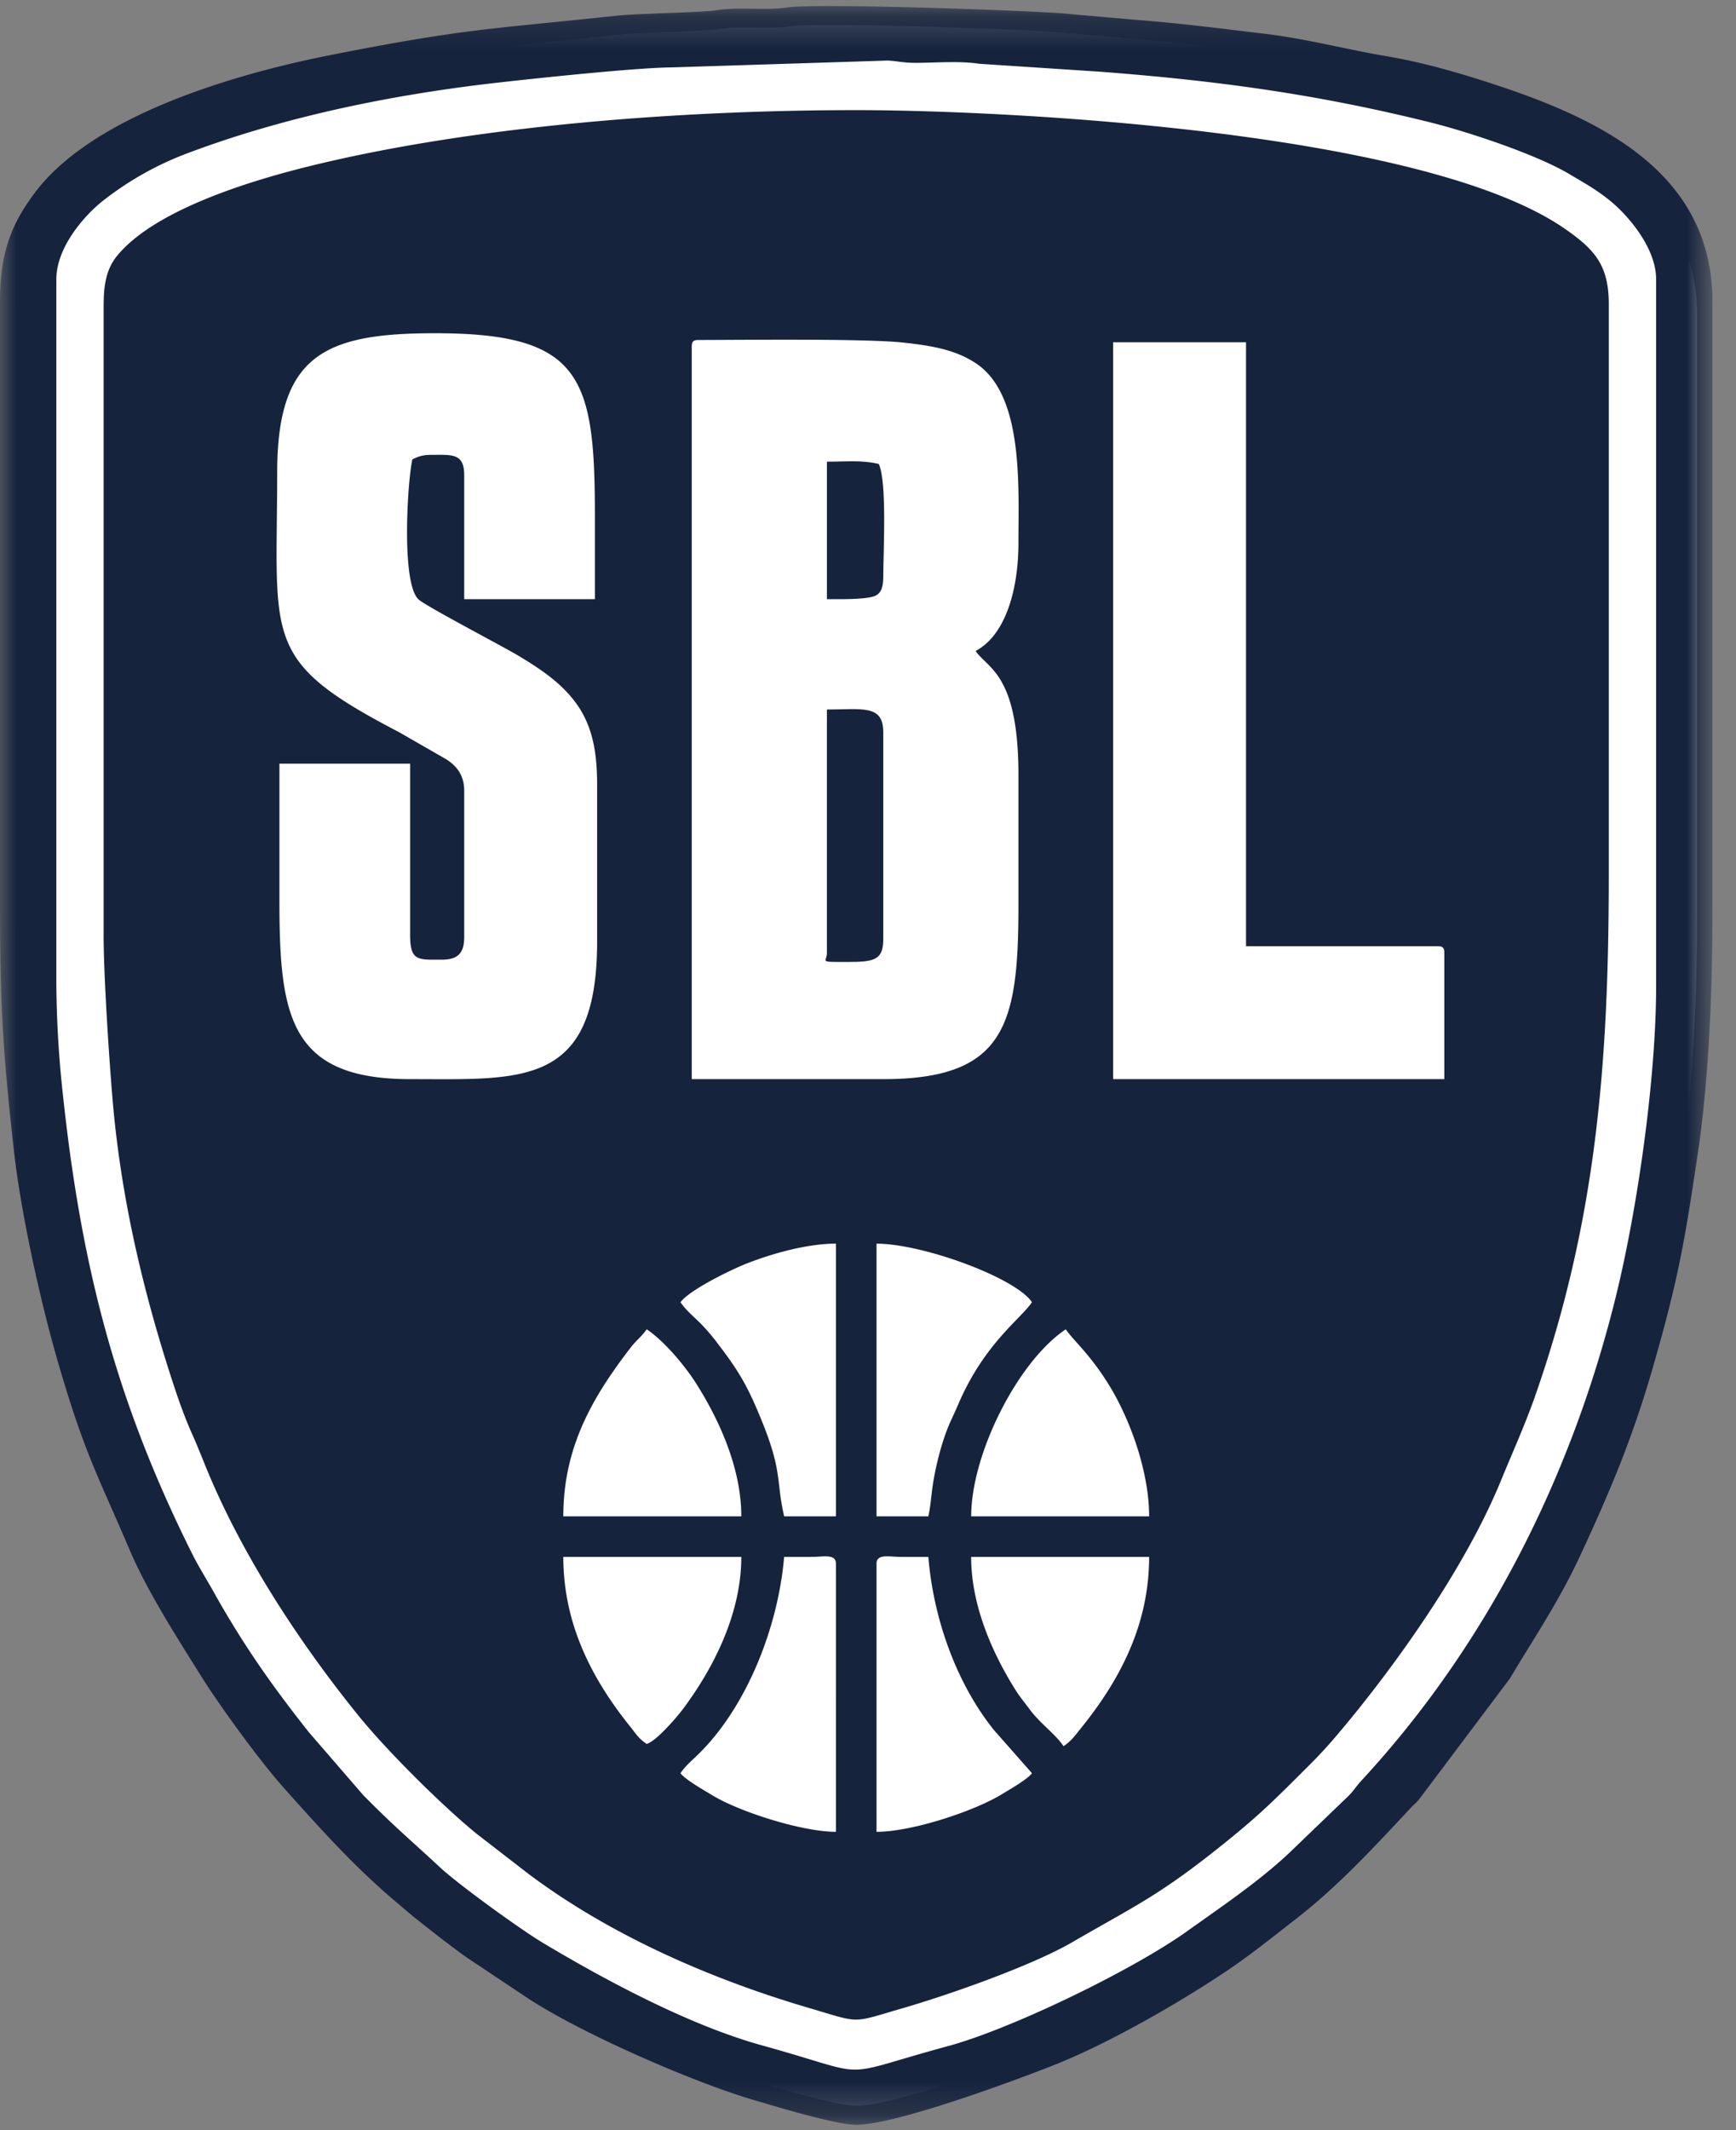
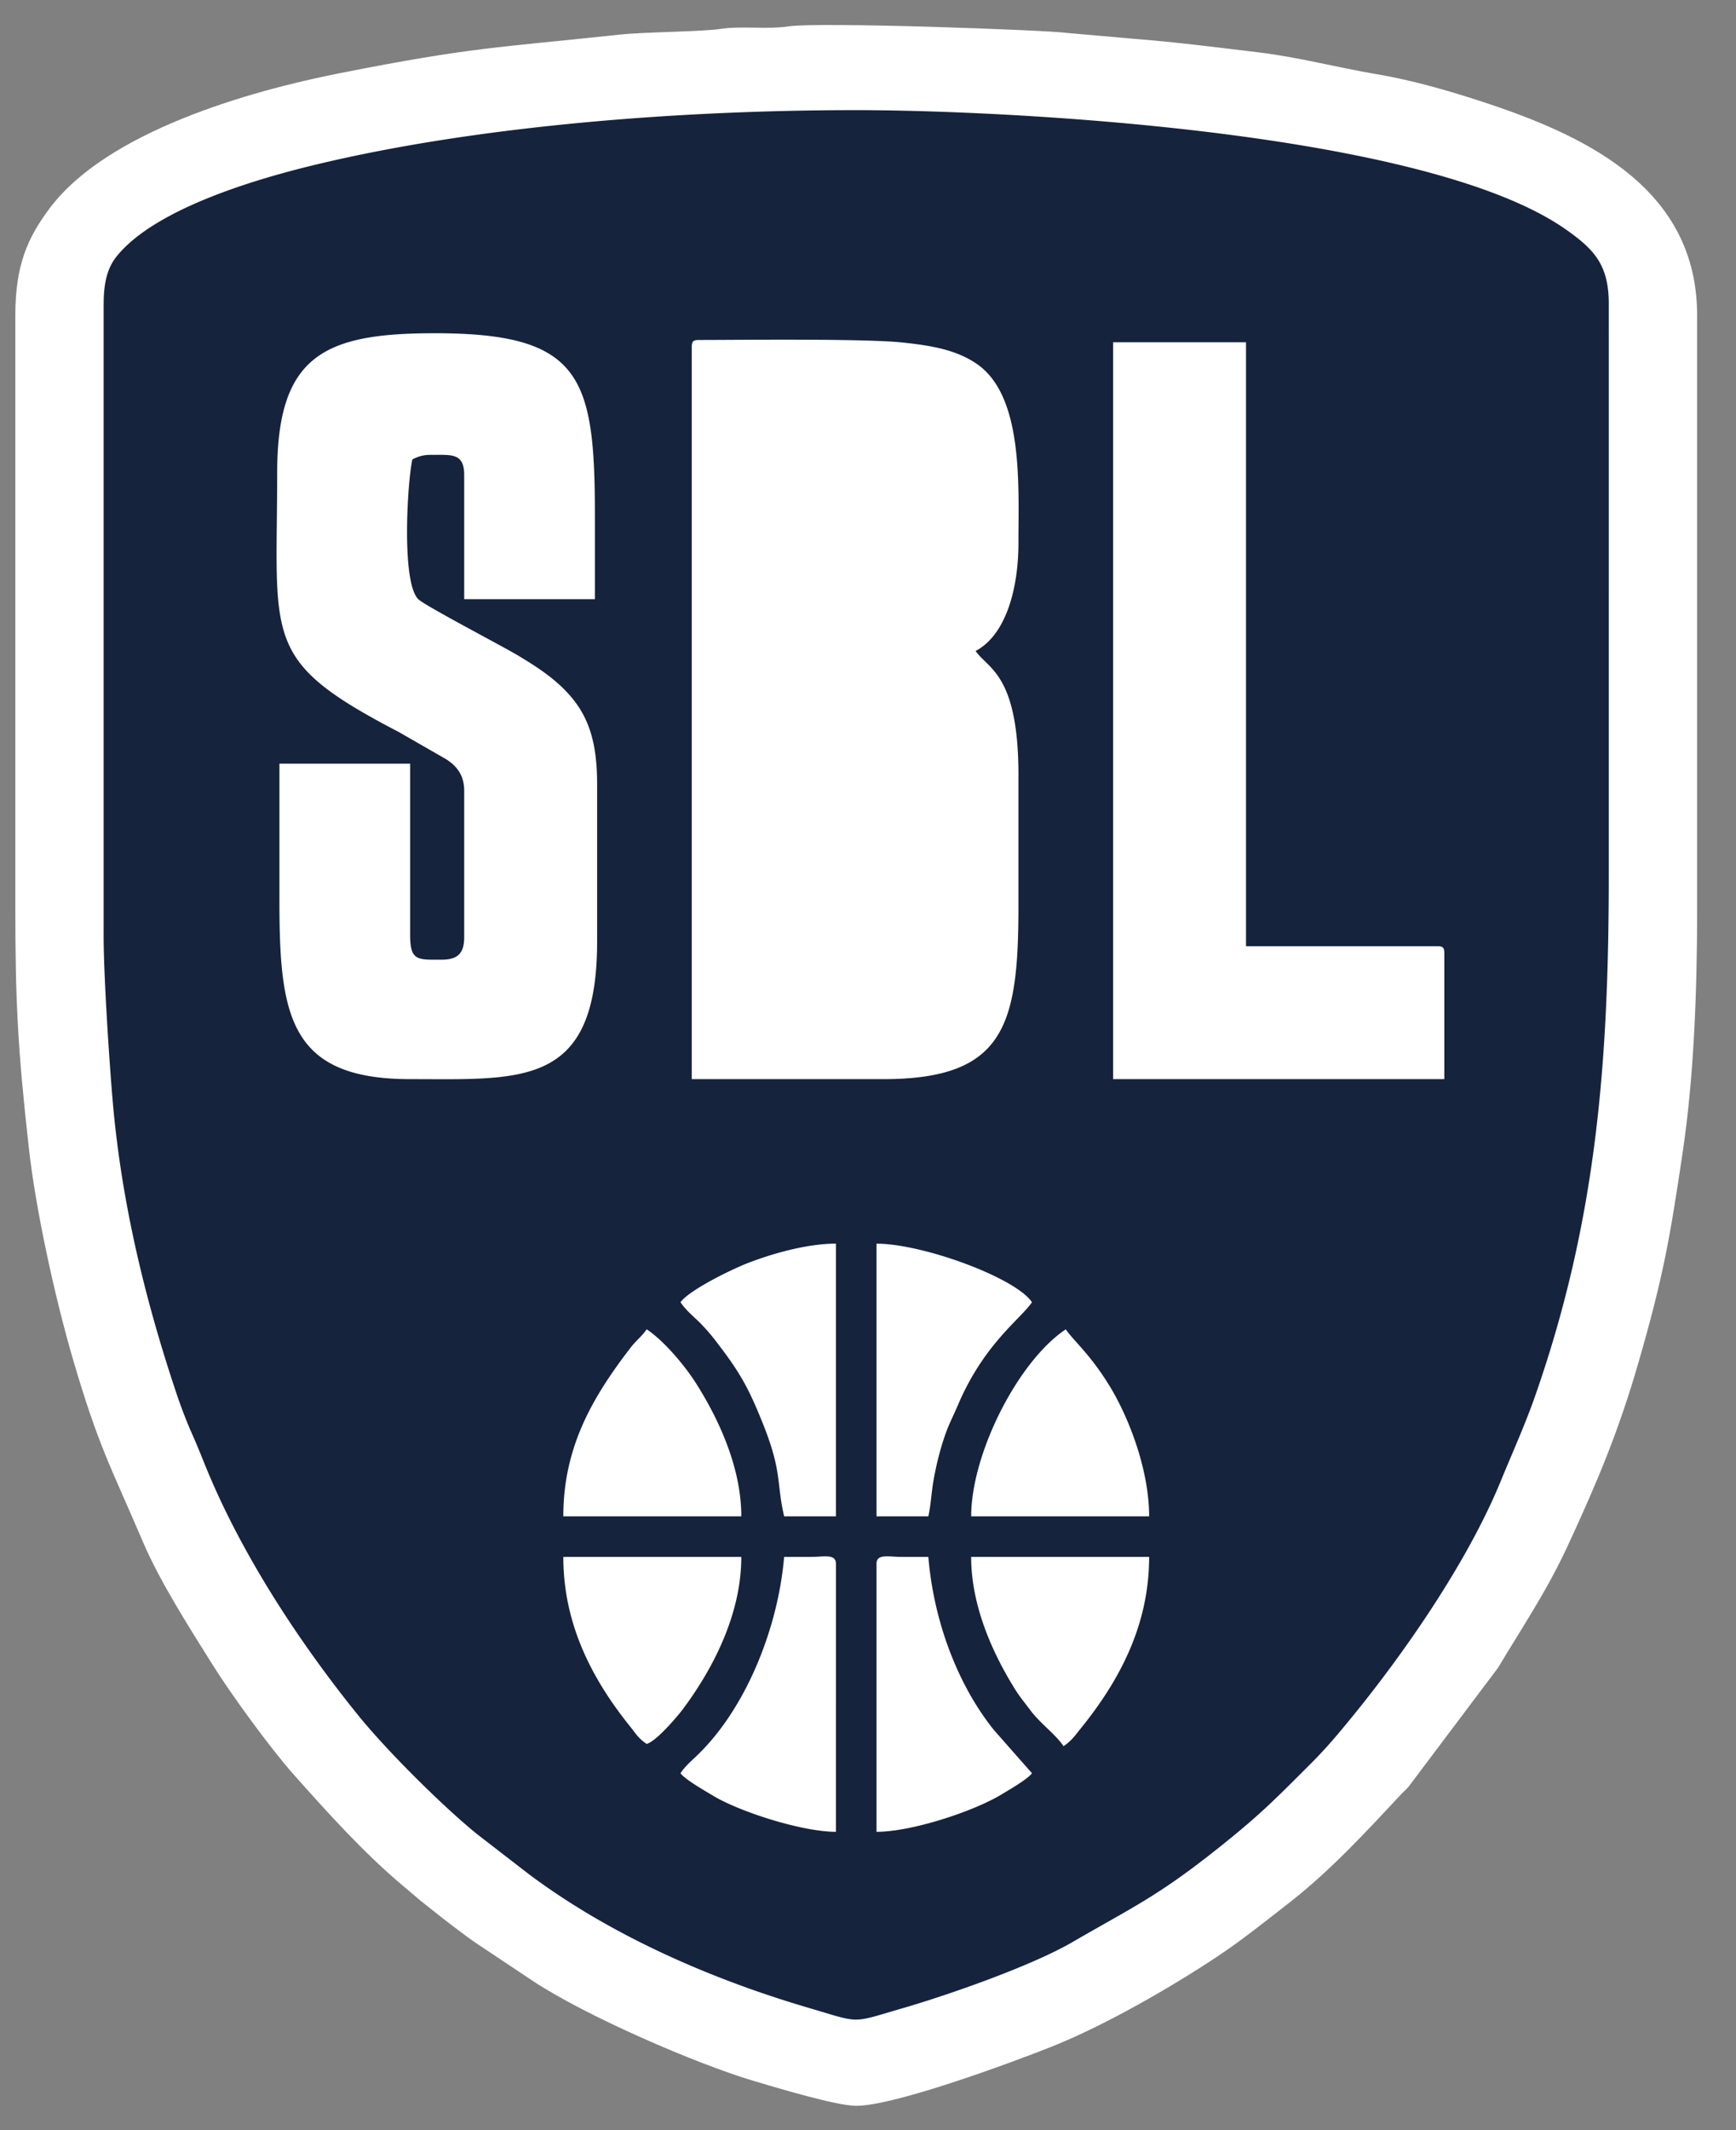
<svg xmlns="http://www.w3.org/2000/svg" xmlns:xlink="http://www.w3.org/1999/xlink" width="53" height="65">
  <rect width="100%" height="100%" fill="#808080" stroke="none" />
  <defs>
    <path id="a" d="M0 .16h52.28v64.656H0z" />
  </defs>
  <g fill="none" fill-rule="evenodd">
    <path d="M.468 9.624v18.032c0 2.94.074 4.326.41 7.356.217 1.946.808 4.61 1.339 6.43.79 2.709 1.168 3.318 2.15 5.617.517 1.21 1.418 2.617 2.127 3.749.564.901 1.766 2.551 2.469 3.34 1.05 1.179 2.14 2.392 3.348 3.407l.549.464c.386.304.71.568 1.1.858.203.152.34.258.547.4l1.742 1.162c1.642 1.088 5.01 2.54 6.74 3.056.663.197 2.535.766 3.151.766 1.176 0 4.732-1.314 5.965-1.804 1.6-.636 3.627-1.8 5.034-2.735.785-.52 1.462-1.067 2.205-1.645 1.266-.985 2.345-2.16 3.432-3.322.09-.097.147-.135.234-.24l2.726-3.623c.754-1.264 1.473-2.31 2.136-3.74.89-1.921 1.554-3.498 2.16-5.607.738-2.56.947-3.72 1.346-6.422.332-2.248.435-4.798.435-7.332V9.624c0-3.8-3.25-5.417-6.376-6.459-1.061-.353-2.244-.706-3.42-.903-1.161-.195-2.378-.518-3.593-.664-1.323-.158-2.513-.314-3.901-.422l-1.925-.169c-.604-.09-7.594-.343-8.523-.202-.657.099-1.428-.022-2.084.078-.578.087-2.284.09-3.07.173-3.752.403-4.475.372-8.55 1.178-2.795.552-7.1 1.785-8.852 4.118C.847 7.247.468 8.087.468 9.624" fill="#FFF" />
    <path d="M26.76 55.9v-8.184c0-.3.368-.211.686-.207.298.004.598.001.896.001.163 1.956.89 3.9 2.004 5.286l1.16 1.316c-.137.186-.682.497-.933.649-.858.52-2.746 1.139-3.813 1.139zm-5.985-1.788c.155-.233.36-.396.568-.602 1.473-1.455 2.42-3.889 2.596-6 .298 0 .598.003.896-.001.318-.004.686-.092.686.207V55.9c-1.033 0-2.948-.612-3.77-1.113-.25-.151-.835-.483-.976-.675zm8.874-6.602h5.434c0 2.072-.894 3.756-2.073 5.217-.187.231-.292.393-.54.56-.252-.375-.714-.692-1.023-1.11-.152-.205-.299-.377-.437-.595-.683-1.085-1.361-2.554-1.361-4.072zm-9.906 5.708c-.25-.168-.312-.29-.503-.529-1.167-1.45-2.042-3.128-2.042-5.179h5.434c0 1.742-.852 3.392-1.769 4.627-.193.26-.833 1.004-1.12 1.08zm12.795-12.653c.23.343.752.765 1.348 1.747.607 1 1.197 2.58 1.197 3.96H29.65c0-1.895 1.416-4.722 2.889-5.707zm-12.795 0c.54.36 1.168 1.114 1.51 1.653.685 1.08 1.379 2.563 1.379 4.054h-5.434c0-2.126.904-3.654 2.063-5.158.163-.211.343-.341.482-.55zm8.599 5.707H26.76v-8.32c1.407 0 4.243 1.036 4.746 1.787-.339.506-1.456 1.26-2.25 3.114-.234.546-.322.64-.527 1.331a9.246 9.246 0 00-.231 1.007c-.064.368-.08.753-.156 1.081zm-7.567-6.533c.273-.373 1.533-.99 2.043-1.19.691-.27 1.786-.598 2.703-.598v8.321H23.94c-.247-1.06-.045-1.342-.677-2.899-.404-.994-.655-1.463-1.317-2.328a6.254 6.254 0 00-.568-.67c-.218-.216-.438-.39-.602-.636zm13.208-29.295h4.058v18.43h5.847c.159 0 .207.048.207.206v3.851H33.983V10.444zm-4.197 9.421c.364.543 1.307.692 1.307 3.782v3.989c0 3.646-.41 5.295-4.127 5.295h-5.847v-22.35c0-.158.048-.206.206-.206 1.19 0 5.064-.049 6.25.079.889.096 1.622.225 2.242.648 1.432.976 1.276 3.71 1.276 5.463 0 1.426-.393 2.817-1.307 3.3zM12.59 14.02c-.148.634-.351 3.793.193 4.277.238.211 2.581 1.435 3.037 1.709.652.392 1.282.804 1.743 1.42.48.642.667 1.41.667 2.497v4.813c0 4.457-2.298 4.195-5.71 4.195-3.678 0-3.989-1.923-3.989-5.433v-4.194h3.99v5.226c0 .806.237.756.963.756.492 0 .688-.196.688-.687v-4.47c0-.495-.252-.769-.552-.961l-1.442-.828c-4.21-2.19-3.716-2.785-3.716-7.907 0-3.599 1.444-4.264 4.816-4.264 4.475 0 4.884 1.326 4.884 5.57v2.545h-3.99V14.5c0-.685-.38-.619-1.032-.619-.244 0-.389.058-.55.138zM3.164 9.275v19.187c-.008 1.24.176 3.977.278 5.155.267 3.086.993 6.057 1.932 8.865.135.405.313.882.497 1.291.201.45.353.86.546 1.311 1.086 2.54 2.771 5.098 4.51 7.25.895 1.107 2.606 2.802 3.647 3.644l1.552 1.199c2.495 1.874 5.57 3.216 8.561 4.095 1.62.476 1.272.474 2.854.016 1.436-.416 3.957-1.3 5.2-2.022 1.855-1.077 2.574-1.38 4.397-2.825 1.277-1.013 1.707-1.448 2.846-2.587.315-.314.568-.59.857-.932 1.83-2.164 3.921-5.144 4.983-7.74.345-.842.731-1.688 1.049-2.597 1.868-5.342 2.243-10.17 2.243-15.912V9.275c0-1.182-.435-1.658-1.306-2.27-4.3-3.022-17.177-3.644-21.67-3.644-5.419 0-11.508.479-16.386 1.636-1.843.437-4.995 1.345-6.189 2.822-.292.36-.4.821-.4 1.456z" fill="#16233D" />
    <g transform="translate(0 .024)">
      <mask id="b" fill="#fff">
        <use xlink:href="#a" />
      </mask>
-       <path d="M1.72 29.882V8.495c0-.982.877-1.97 1.444-2.408A9.654 9.654 0 015.67 4.673c2.979-1.129 6.26-1.801 9.458-2.167 1.18-.135 4.295-.465 5.374-.473l6.602-.209c.33.018.474.073.893.07.619-.004 1.298-.062 1.898.028l3.68.242c3.638.276 6.681.7 10.08 1.544 1.147.285 3.249.978 4.263 1.584.456.272.759.435 1.17.755.58.451 1.473 1.474 1.473 2.448v21.593c0 2.792-.572 6.801-1.238 9.49-1.353 5.46-3.926 10.593-7.757 14.733-.173.186-.218.291-.411.483l-1.823 1.753c-.942.876-2.04 1.612-3.079 2.355-1.667 1.192-5.36 2.982-7.292 3.508-3.581.973-2.169.959-5.695-.016-2.196-.606-4.753-1.97-6.7-3.135-.677-.405-2.577-1.78-3.134-2.3-.916-.852-1.363-1.211-2.34-2.2l-1.659-1.918c-1.138-1.434-2.02-2.693-2.92-4.302-.223-.4-.44-.737-.644-1.143-2.35-4.702-3.396-8.817-3.954-14.064a32.584 32.584 0 01-.195-3.45M0 9.182v18.362c0 2.993.075 4.404.418 7.49.22 1.98.822 4.693 1.363 6.546.804 2.76 1.19 3.38 2.189 5.72.526 1.232 1.444 2.665 2.166 3.818.574.918 1.798 2.598 2.514 3.4 1.07 1.2 2.18 2.436 3.409 3.47l.558.473c.394.309.724.577 1.121.873.207.155.345.262.557.407l1.774 1.183c1.671 1.108 5.1 2.587 6.862 3.112.675.2 2.582.78 3.21.78 1.197 0 4.817-1.337 6.073-1.837 1.629-.648 3.692-1.833 5.126-2.784.8-.53 1.488-1.087 2.245-1.676 1.289-1.002 2.387-2.2 3.494-3.383.092-.098.15-.137.239-.243l2.775-3.69c.768-1.287 1.5-2.352 2.175-3.808.907-1.956 1.582-3.562 2.2-5.71.75-2.605.964-3.787 1.37-6.538.338-2.289.443-4.886.443-7.466V9.183c0-3.868-3.31-5.515-6.493-6.576-1.08-.36-2.284-.72-3.482-.92-1.182-.198-2.421-.528-3.658-.676-1.347-.161-2.559-.32-3.972-.43L32.716.41C32.1.317 24.983.06 24.035.203c-.668.101-1.452-.022-2.12.08-.59.089-2.326.09-3.126.176-3.821.41-4.557.378-8.707 1.199C7.238 2.22 2.854 3.476 1.07 5.85.386 6.762 0 7.618 0 9.183" fill="#16233D" mask="url(#b)" />
    </g>
-     <path d="M25.246 29.08c0 .284-.282.275.62.275.804 0 1.1-.047 1.1-.687V22.34c0-.85-.651-.688-1.72-.688v7.427zM25.246 18.284c.361 0 1.125.016 1.43-.085.227-.075.29-.278.29-.603 0-.714.121-2.9-.138-3.438-.525-.123-.954-.07-1.582-.07v4.196z" fill="#16233D" />
  </g>
</svg>